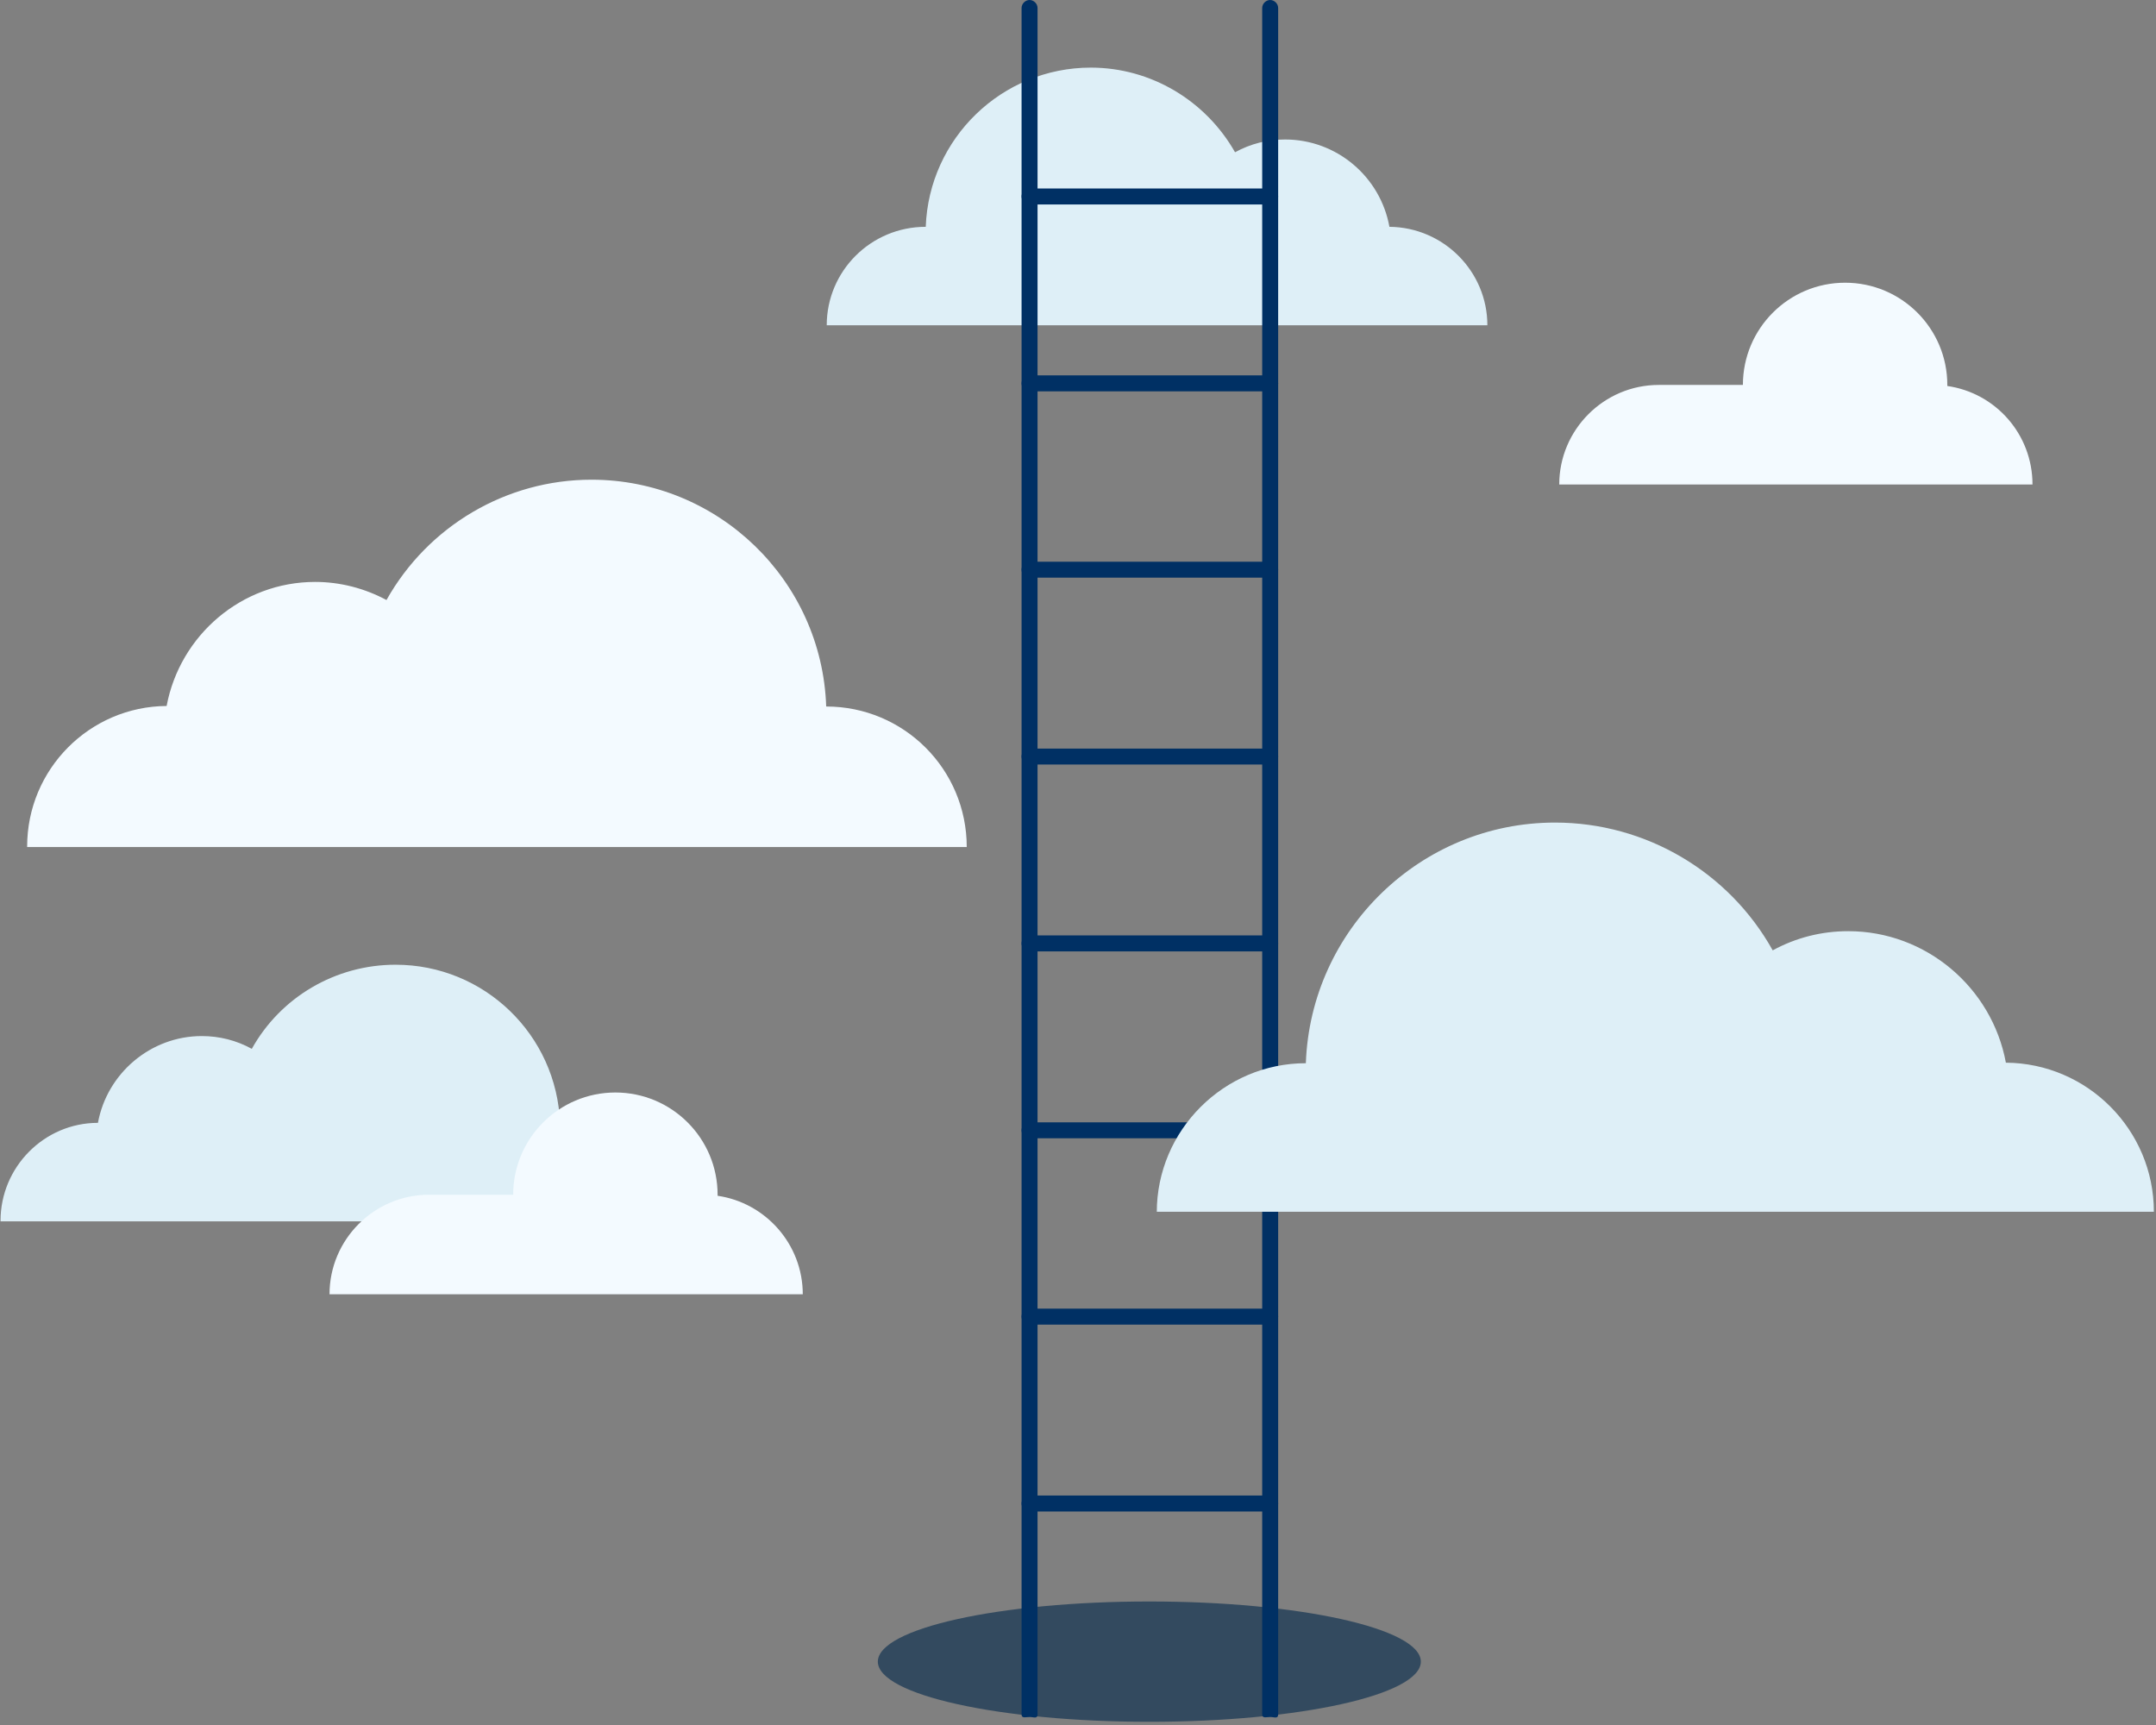
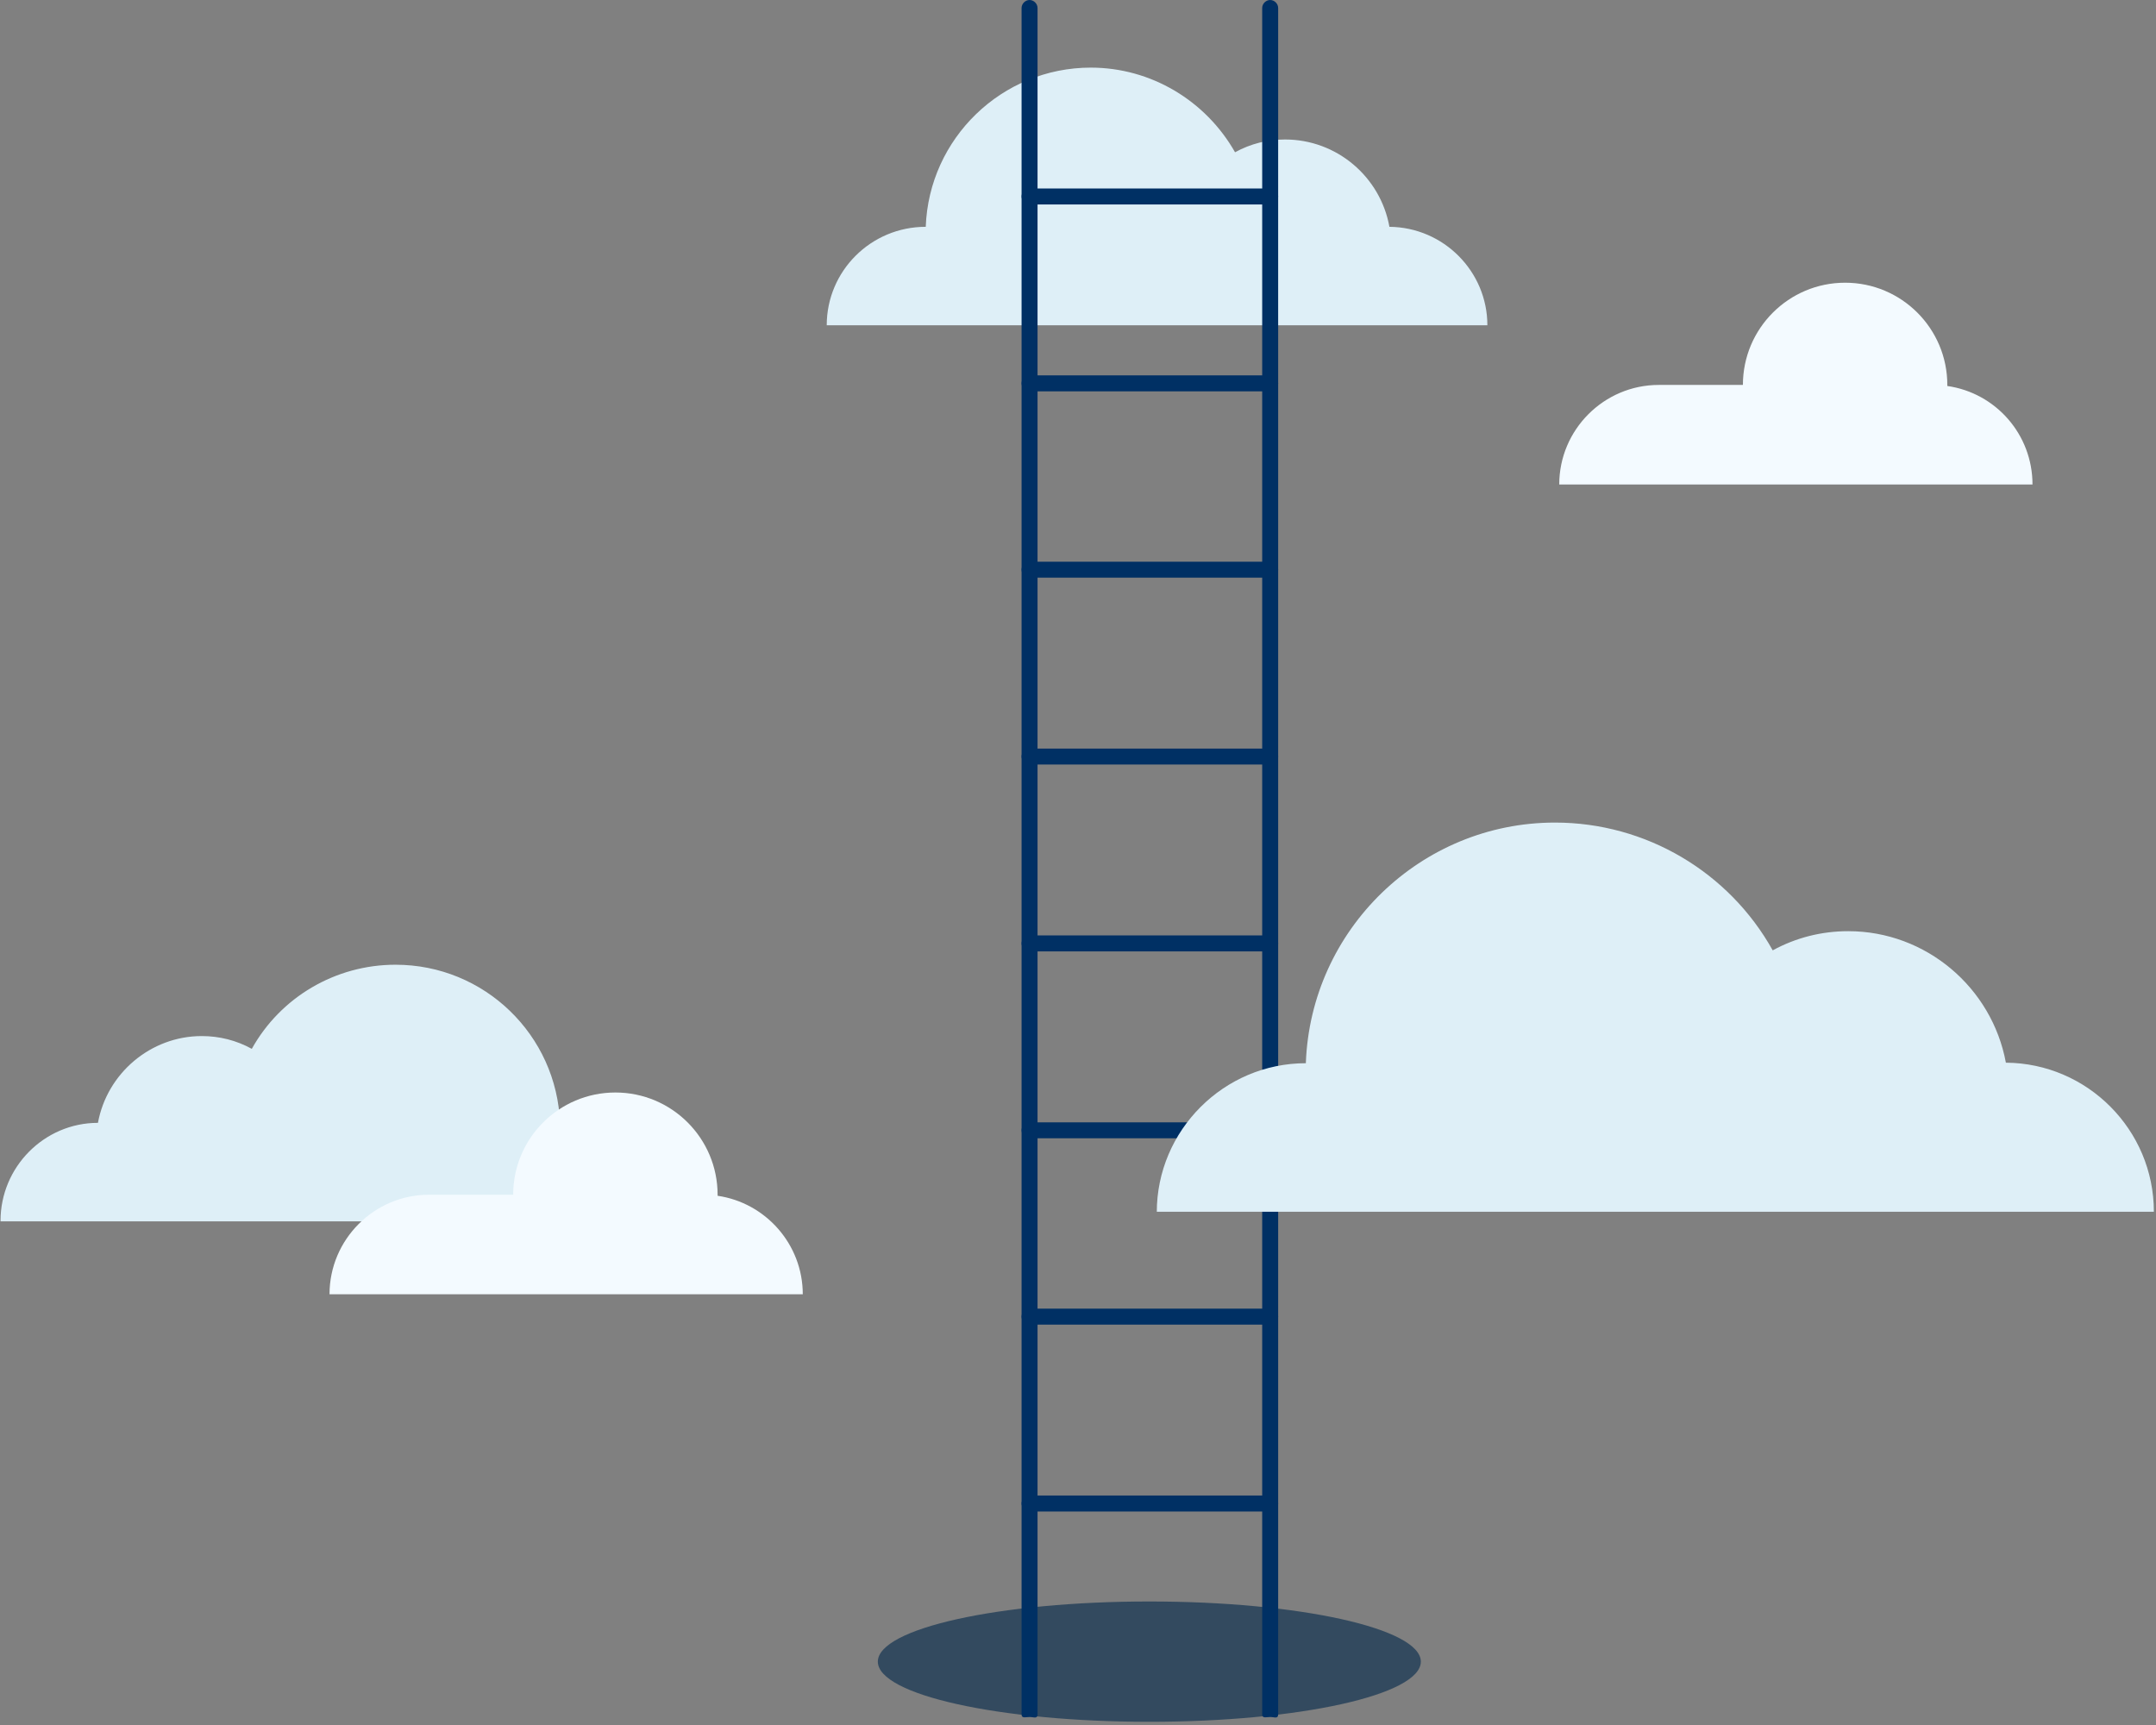
<svg xmlns="http://www.w3.org/2000/svg" width="405px" height="324px" viewBox="0 0 405 324" version="1.1">
  <rect x="0" y="0" width="405" height="324" fill="#808080" stroke="none" />
  <title>ladder</title>
  <g id="Page-1" stroke="none" stroke-width="1" fill="none" fill-rule="evenodd">
    <g id="Large" transform="translate(-223, -354)" fill-rule="nonzero">
      <g id="ladder" transform="translate(223.1, 354)">
        <path d="M155.2,61.1 C155.2,50.9 163.5,42.6 173.8,42.6 L173.8,42.6 C174.4,26 188.1,12.7 204.8,12.7 C216.1,12.7 226.4,18.9 231.9,28.6 C234.8,27 238,26.2 241.3,26.2 C251,26.2 259.2,33.2 260.9,42.6 C271.1,42.7 279.3,51 279.3,61.1 L155.2,61.1 Z" id="Path" fill="#DEEFF7" />
-         <path d="M5,159 C5,144.5 16.7,132.7 31.2,132.6 C33.7,119.3 45.3,109.3 59.1,109.3 C63.8,109.3 68.4,110.5 72.5,112.7 C80.3,98.8 95,90.1 111,90.1 C134.8,90.1 154.3,109 155.1,132.7 L155.1,132.7 C169.7,132.7 181.5,144.5 181.5,159.1 L5,159.1 L5,159 Z" id="Path" fill="#F3FAFF" />
        <path d="M-1.42108547e-14,229.3 C-1.42108547e-14,219.2 8.2,210.9 18.3,210.9 C20,201.6 28.2,194.6 37.8,194.6 C41.1,194.6 44.3,195.4 47.2,197 C52.6,187.3 62.9,181.2 74.2,181.2 C90.9,181.2 104.5,194.4 105.1,211 L105.1,211 C115.3,211 123.6,219.3 123.6,229.4 L-1.42108547e-14,229.4 L-1.42108547e-14,229.3 Z" id="Path" fill="#DEEFF7" />
        <ellipse id="Oval" fill="#334A5F" cx="215.8" cy="312.1" rx="51" ry="11.3" />
        <path d="M134.7,224.6 C134.7,224.5 134.7,224.5 134.7,224.4 C134.7,213.8 126.1,205.2 115.5,205.2 C104.9,205.2 96.3,213.8 96.3,224.4 L80.5,224.4 C70.2,224.4 61.8,232.8 61.8,243.1 L61.8,243.1 L150.7,243.1 L150.7,243.1 C150.7,233.7 143.7,225.9 134.7,224.6 Z" id="Path" fill="#F3FAFF" />
        <path d="M365.7,72.5 C365.7,72.4 365.7,72.4 365.7,72.3 C365.7,61.7 357.1,53.1 346.5,53.1 C335.9,53.1 327.3,61.7 327.3,72.3 L311.5,72.3 C301.2,72.3 292.8,80.7 292.8,91 L292.8,91 L381.7,91 L381.7,91 C381.7,81.6 374.8,73.8 365.7,72.5 Z" id="Path" fill="#F3FAFF" />
        <g id="Group" transform="translate(191.8, 0)" fill="#003064">
          <path d="M1.5,322.5 C0.7,322.5 0,322.8 0,322 L0,1.5 C0,0.7 0.7,0 1.5,0 C2.3,0 3,0.7 3,1.5 L3,322 C3,322.9 2.3,322.5 1.5,322.5 Z" id="Path" />
          <g id="Path">
            <path d="M46.7,322.5 C45.9,322.5 45.2,322.8 45.2,322 L45.2,1.5 C45.2,0.7 45.9,0 46.7,0 C47.5,0 48.2,0.7 48.2,1.5 L48.2,322 C48.2,322.9 47.5,322.5 46.7,322.5 Z" />
            <g transform="translate(0, 35.4)">
              <path d="M46.7,3 L1.5,3 C0.7,3 5.68434189e-14,2.3 5.68434189e-14,1.5 C5.68434189e-14,0.7 0.7,7.10542736e-15 1.5,7.10542736e-15 L46.7,7.10542736e-15 C47.5,7.10542736e-15 48.2,0.7 48.2,1.5 C48.2,2.3 47.5,3 46.7,3 Z" />
              <path d="M46.7,38.1 L1.5,38.1 C0.7,38.1 5.68434189e-14,37.4 5.68434189e-14,36.6 C5.68434189e-14,35.8 0.7,35.1 1.5,35.1 L46.7,35.1 C47.5,35.1 48.2,35.8 48.2,36.6 C48.2,37.4 47.5,38.1 46.7,38.1 Z" />
              <path d="M46.7,73.1 L1.5,73.1 C0.7,73.1 5.68434189e-14,72.4 5.68434189e-14,71.6 C5.68434189e-14,70.8 0.7,70.1 1.5,70.1 L46.7,70.1 C47.5,70.1 48.2,70.8 48.2,71.6 C48.2,72.5 47.5,73.1 46.7,73.1 Z" />
              <path d="M46.7,108.2 L1.5,108.2 C0.7,108.2 5.68434189e-14,107.5 5.68434189e-14,106.7 C5.68434189e-14,105.9 0.7,105.2 1.5,105.2 L46.7,105.2 C47.5,105.2 48.2,105.9 48.2,106.7 C48.2,107.5 47.5,108.2 46.7,108.2 Z" />
              <path d="M46.7,143.3 L1.5,143.3 C0.7,143.3 5.68434189e-14,142.6 5.68434189e-14,141.8 C5.68434189e-14,141 0.7,140.3 1.5,140.3 L46.7,140.3 C47.5,140.3 48.2,141 48.2,141.8 C48.2,142.6 47.5,143.3 46.7,143.3 Z" />
              <path d="M46.7,178.4 L1.5,178.4 C0.7,178.4 5.68434189e-14,177.7 5.68434189e-14,176.9 C5.68434189e-14,176.1 0.7,175.4 1.5,175.4 L46.7,175.4 C47.5,175.4 48.2,176.1 48.2,176.9 C48.2,177.7 47.5,178.4 46.7,178.4 Z" />
              <path d="M46.7,213.4 L1.5,213.4 C0.7,213.4 5.68434189e-14,212.7 5.68434189e-14,211.9 C5.68434189e-14,211.1 0.7,210.4 1.5,210.4 L46.7,210.4 C47.5,210.4 48.2,211.1 48.2,211.9 C48.2,212.7 47.5,213.4 46.7,213.4 Z" />
              <path d="M46.7,248.5 L1.5,248.5 C0.7,248.5 5.68434189e-14,247.8 5.68434189e-14,247 C5.68434189e-14,246.2 0.7,245.5 1.5,245.5 L46.7,245.5 C47.5,245.5 48.2,246.2 48.2,247 C48.2,247.8 47.5,248.5 46.7,248.5 Z" />
            </g>
          </g>
        </g>
        <path d="M217.2,227.7 C217.2,212.3 229.8,199.7 245.2,199.7 L245.2,199.7 C246.1,174.6 266.8,154.5 292,154.5 C309.1,154.5 324.7,163.8 332.9,178.5 C337.3,176.1 342.1,174.9 347.1,174.9 C361.7,174.9 374.1,185.5 376.7,199.6 C392,199.7 404.5,212.2 404.5,227.6 L217.2,227.6 L217.2,227.7 Z" id="Path" fill="#DEEFF7" />
      </g>
    </g>
  </g>
</svg>